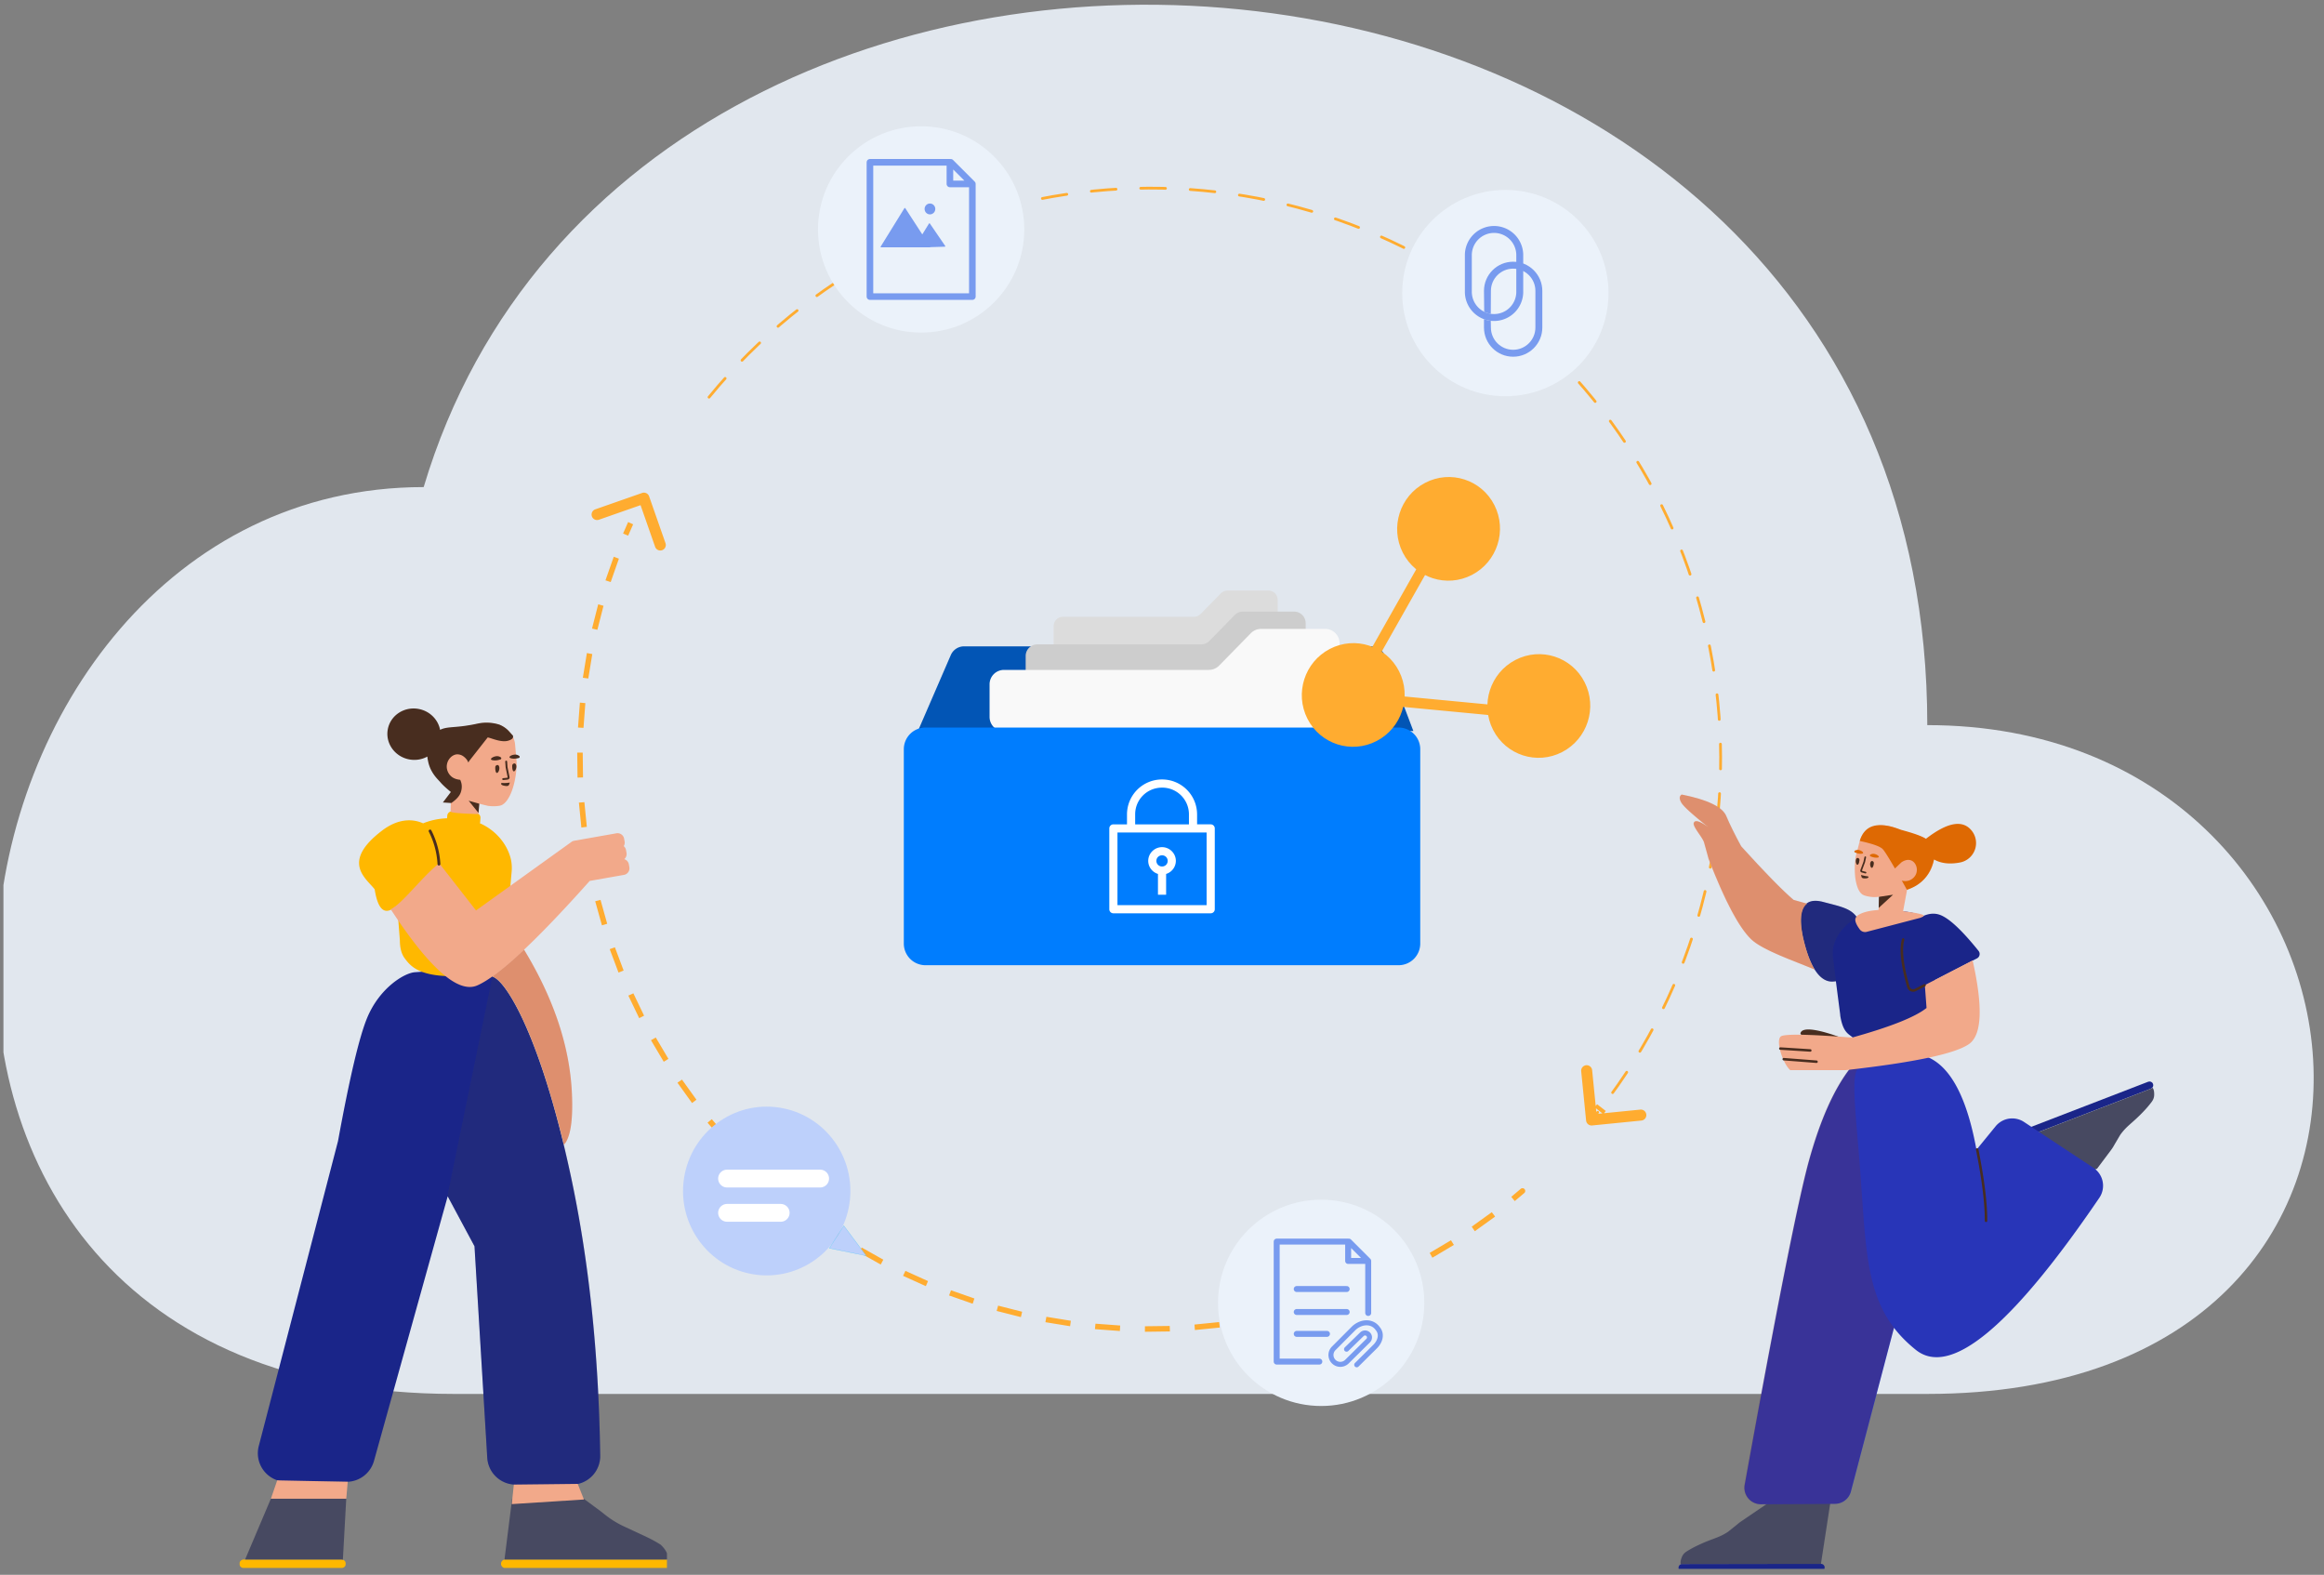
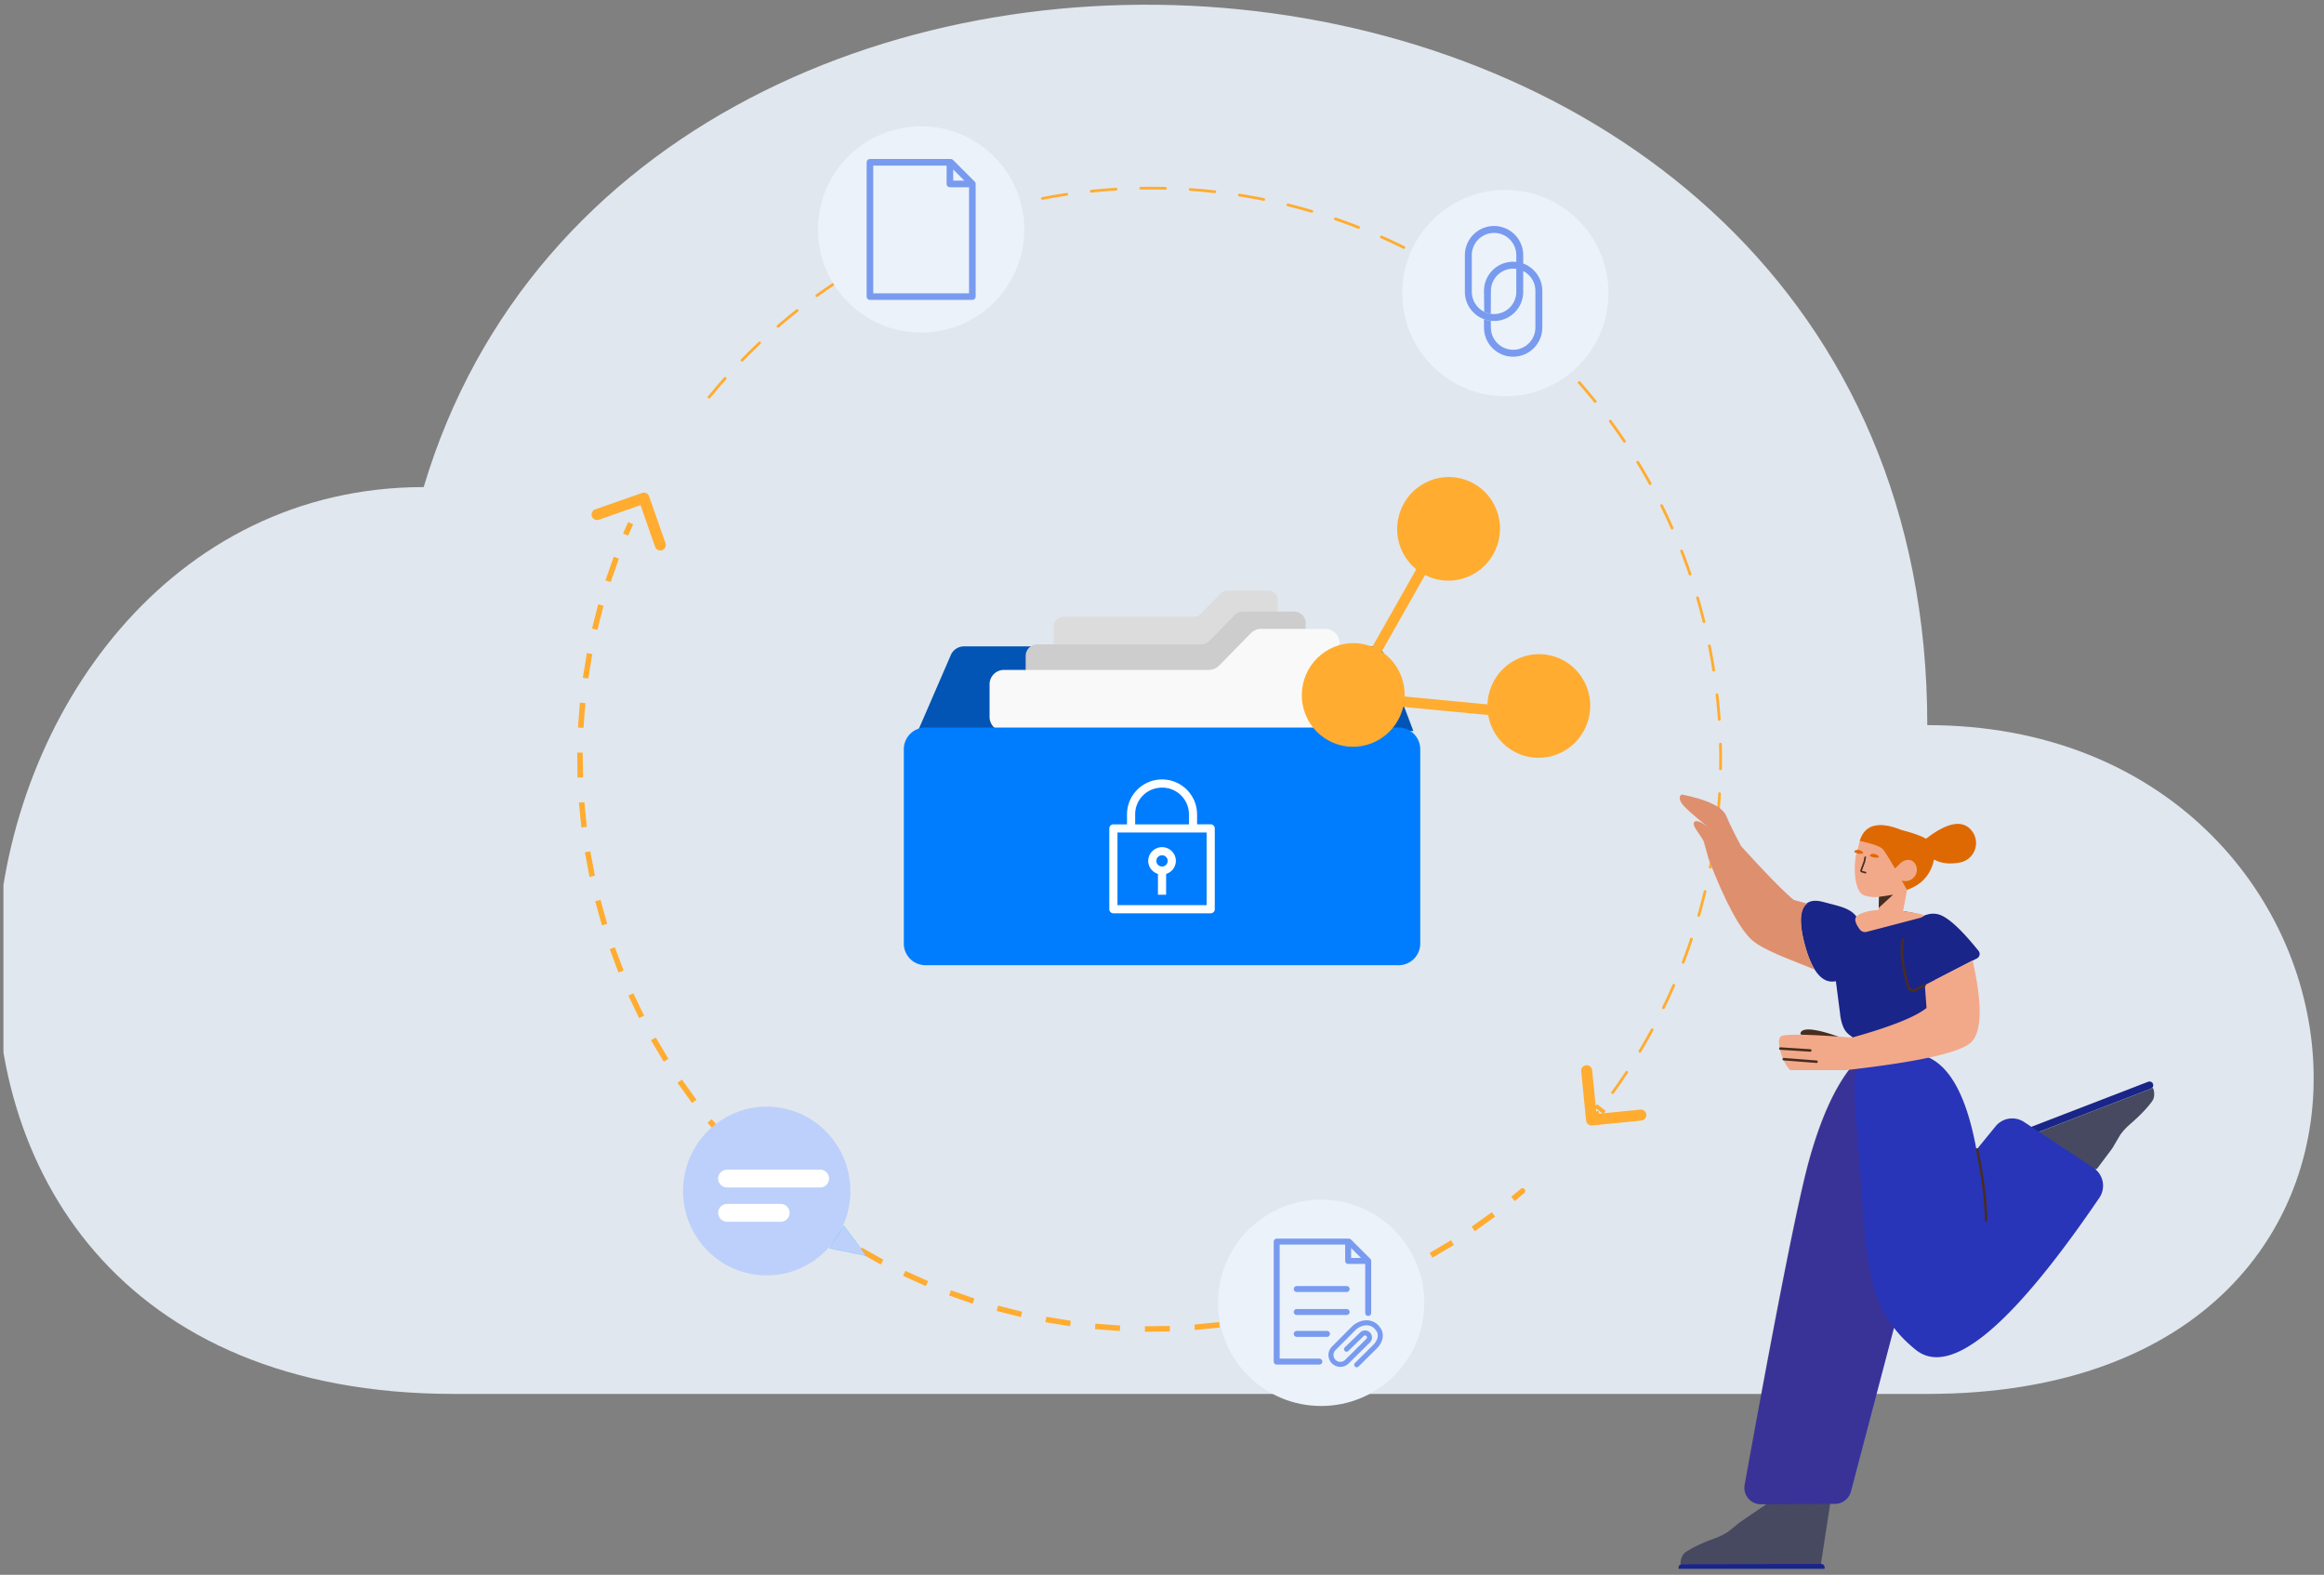
<svg xmlns="http://www.w3.org/2000/svg" width="338" height="229" fill="none">
  <rect width="100%" height="100%" fill="#808080" stroke="none" />
  <style>.B{stroke-linecap:round}.C{stroke-linejoin:round}.D{fill:#ebf2fa}.E{fill:#482d1f}.F{stroke:#ffac30}.G{fill:#ffac30}.H{fill-rule:evenodd}.I{stroke:#789bef}.J{fill:#1a2589}.K{opacity:.177}.L{fill:#8c2a00}.M{stroke-width:1.525}</style>
  <g clip-path="url(#A)">
    <path opacity=".9" d="M280.304 202.699H66.065c-97.508 0-78.195-131.87-4.445-131.87 31.318-104.838 218.684-91.231 218.684 34.615 69.212 0 80.434 97.255 0 97.255z" class="D" />
    <path d="M103.12 57.757c29.024-35.445 81.287-40.65 116.731-11.625s40.65 81.287 11.626 116.731" stroke-width=".4" stroke-dasharray="3.6 3.6" class="B F" />
    <g class="G">
      <path d="M231.079 162.903a.4.4 0 0 0 .437.358l3.582-.356a.4.4 0 0 0 .359-.438.4.4 0 0 0-.438-.358l-3.184.317-.317-3.184a.4.4 0 0 0-.438-.359.4.4 0 0 0-.358.438l.357 3.582zm.707.214l.365-.449-.622-.503-.362.445.619.507zm1.086-1.355l.356-.456-.632-.49-.353.452.629.494zm-2.191 1.181a.8.8 0 0 0 .875.716l7.164-.713a.8.8 0 0 0 .717-.875.8.8 0 0 0-.875-.717l-6.369.634-.634-6.368a.8.8 0 0 0-.875-.717.8.8 0 0 0-.717.875l.714 7.165zm1.415.427l.366-.451-1.244-1.005-.36.443 1.238 1.013zm1.091-1.361l.357-.458-1.265-.98-.351.45 1.259.988zm-11.619 11.319a.2.2 0 1 0-.262-.303l.262.303zm-.262-.303l-1.383 1.167.255.309 1.39-1.173-.262-.303zm-4.218 3.406l-2.931 2.111.226.33 2.946-2.122-.241-.319zm-5.953 4.092l-3.105 1.845.196.349 3.121-1.855-.212-.339zm-6.289 3.553l-3.256 1.566.166.364 3.271-1.574-.181-.356zm-6.577 2.988l-3.38 1.275.133.377 3.396-1.281-.149-.371zm-6.813 2.402l-3.479.975.1.388 3.495-.981-.116-.382zm-6.996 1.799l-3.55.67.065.395 3.567-.674-.082-.391zm-7.126 1.186l-3.595.359.031.399 3.612-.361-.048-.397zm-7.203.563l-3.612.046-.004.4 3.63-.047-.014-.399zm-7.223-.064l-3.603-.267-.039.398 3.621.269.021-.4zm-7.191-.691l-3.566-.58-.073.393 3.583.583.056-.396zm-7.103-1.316l-3.502-.89-.107.385 3.519.895.09-.39zm-6.961-1.933l-3.41-1.194-.14.375 3.426 1.2.124-.381zm-6.764-2.536l-3.291-1.489-.173.361 3.308 1.496.156-.368zm-6.514-3.121l-3.148-1.772-.204.344 3.163 1.781.189-.353zm-6.216-3.68l-2.982-2.039-.233.325 2.996 2.049.219-.335zm-5.873-4.206l-1.413-1.132-.254.309 1.421 1.138.246-.315zm-1.413-1.132l-1.389-1.163-.26.304 1.395 1.168.254-.309zm-4.084-3.57l-2.588-2.521-.285.28 2.6 2.534.273-.293zm-5.064-5.153l-2.358-2.737-.308.254 2.369 2.751.297-.268zm-4.594-5.575l-2.108-2.934-.33.226 2.119 2.948.319-.24zm-4.086-5.958l-1.843-3.107-.349.196 1.852 3.123.339-.212zm-3.547-6.293l-1.563-3.258-.364.165 1.571 3.274.357-.181zm-2.982-6.581l-1.272-3.382-.377.132 1.278 3.399.371-.149zm-2.396-6.817l-.972-3.48-.388.099.977 3.497.383-.116zm-1.793-6.999l-.666-3.552-.395.066.67 3.568.391-.082zm-1.178-7.129l-.356-3.595-.399.03.358 3.614.397-.049zm-.556-7.203l-.043-3.614-.4-.003.043 3.63.4-.013zm.071-7.225l.271-3.604-.398-.038-.273 3.62.399.022zm.699-7.192l.584-3.566-.393-.073-.587 3.583.396.056zm1.324-7.102l.894-3.501-.385-.107-.898 3.518.39.09zm1.941-6.959l1.198-3.409-.374-.141-1.204 3.425.38.124zm2.544-6.762l.729-1.656-.364-.165-.733 1.663.368.157zm130.526 95.662a.4.4 0 0 0-.522-.606l.522.606zm-.522-.606l-1.38 1.165.509.617 1.393-1.176-.522-.606zm-4.209 3.398l-2.924 2.106.453.66 2.953-2.127-.482-.639zm-5.938 4.082l-3.098 1.841.394.697 3.128-1.859-.424-.679zm-6.274 3.545l-3.248 1.562.331.728 3.28-1.577-.363-.713zm-6.561 2.98l-3.372 1.272.266.755 3.405-1.285-.299-.742zm-6.796 2.396l-3.47.974.199.775 3.504-.983-.233-.766zm-6.98 1.795l-3.541.669.131.789 3.576-.675-.166-.783zm-7.109 1.183l-3.586.359.062.797 3.621-.362-.097-.794zm-7.185.562l-3.603.046-.007.8 3.638-.047-.028-.799zm-7.206-.064l-3.594-.266-.077.796 3.629.269.042-.799zm-7.173-.689l-3.558-.579-.146.786 3.592.585.112-.792zm-7.086-1.313l-3.493-.888-.214.771 3.527.896.18-.779zm-6.944-1.928l-3.401-1.191-.281.749 3.434 1.203.248-.761zm-6.747-2.53l-3.284-1.485-.345.721 3.315 1.5.314-.736zm-6.499-3.113l-3.14-1.768-.408.688 3.171 1.785.377-.705zm-6.201-3.671l-2.974-2.035-.466.651 3.003 2.054.437-.67zm-5.858-4.196l-1.411-1.13-.507.619 1.424 1.141.494-.63zm-1.411-1.13l-1.385-1.16-.52.608 1.398 1.171.507-.619zm-4.074-3.561l-2.581-2.515-.571.56 2.607 2.54.545-.585zm-5.051-5.141l-2.352-2.73-.618.508 2.376 2.758.594-.536zm-4.583-5.562l-2.103-2.926-.66.452 2.124 2.955.639-.481zm-4.076-5.942l-1.838-3.101-.697.393 1.856 3.131.679-.423zm-3.539-6.279l-1.559-3.249-.729.33 1.574 3.281.713-.362zm-2.975-6.564l-1.269-3.375-.755.266 1.281 3.406.742-.297zm-2.39-6.801l-.97-3.472-.775.199.98 3.505.766-.232zm-1.788-6.982l-.665-3.543-.789.13.671 3.577.783-.164zm-1.175-7.112l-.355-3.587-.798.062.359 3.622.794-.097zm-.554-7.186l-.043-3.605-.8-.007.043 3.639.8-.027zm.071-7.208l.27-3.594-.796-.078-.273 3.63.799.042zm.697-7.174l.583-3.557-.787-.147-.588 3.591.792.112zm1.321-7.085l.892-3.492-.771-.215-.9 3.526.779.181zm1.936-6.942l1.195-3.401-.749-.282-1.206 3.434.76.248zm2.538-6.745l.727-1.651-.729-.331-.734 1.668.736.314zm2.673-5.589a.4.4 0 0 0-.51-.246l-3.398 1.189a.4.4 0 1 0 .264.755l3.021-1.056 1.056 3.021a.4.4 0 1 0 .755-.264l-1.189-3.398zm-.738-.041l-.079.153.69.404.11-.21-.721-.347zm-.362.444l-.103.211.729.329.076-.157-.702-.383zm1.477-.535a.8.8 0 0 0-1.019-.491l-6.796 2.377a.8.8 0 1 0 .528 1.51l6.041-2.113 2.113 6.041a.8.8 0 1 0 1.51-.528l-2.377-6.796zm-1.476-.083l-.064.124 1.38.809.125-.239-1.441-.694zm-.353.426l-.117.238 1.458.658.063-.13-1.404-.767z" />
    </g>
    <path d="M138.284 95.255l-4.784 11.049h72.059l-4.155-10.959a2.1 2.1 0 0 0-1.964-1.356h-59.229a2.1 2.1 0 0 0-1.927 1.266z" fill="#0255b5" />
    <path d="M153.242 91.034v3.033c0 .742.602 1.344 1.344 1.344h29.892c.742 0 1.344-.602 1.344-1.344v-6.848c0-.742-.602-1.344-1.344-1.344h-5.958c-.361 0-.708.145-.96.404l-2.945 3.007c-.253.258-.599.404-.96.404h-19.069c-.742 0-1.344.602-1.344 1.344z" fill="#dcdcdc" />
    <path d="M149.172 95.386v3.792a1.68 1.68 0 0 0 1.68 1.68h37.364a1.68 1.68 0 0 0 1.68-1.68v-8.56a1.68 1.68 0 0 0-1.68-1.68h-7.448a1.68 1.68 0 0 0-1.2.505l-3.68 3.759a1.68 1.68 0 0 1-1.201.505h-23.835a1.68 1.68 0 0 0-1.68 1.68z" fill="#cdcdcd" />
    <path d="M143.922 99.511v4.74a2.1 2.1 0 0 0 2.1 2.1h46.706a2.1 2.1 0 0 0 2.1-2.1v-10.7a2.1 2.1 0 0 0-2.101-2.1h-9.309a2.1 2.1 0 0 0-1.5.631l-4.601 4.699a2.1 2.1 0 0 1-1.5.631h-29.795a2.1 2.1 0 0 0-2.1 2.1z" fill="#f9f9f9" />
    <path d="M203.408 106.847H134.6a2.1 2.1 0 0 0-2.1 2.1v28.26a2.1 2.1 0 0 0 2.1 2.1h68.808a2.1 2.1 0 0 0 2.1-2.1v-28.26a2.1 2.1 0 0 0-2.1-2.1z" fill="#007dfe" stroke="#007dfe" stroke-width="2.1" class="C" />
    <path d="M169.006 113.345a5.09 5.09 0 0 0-5.097 5.08v1.448h-1.98c-.157 0-.308.062-.419.173s-.174.263-.174.42v11.749a.59.59 0 0 0 .174.42c.111.111.262.174.419.174h14.154c.157 0 .308-.063.419-.174a.59.59 0 0 0 .174-.42v-11.749c0-.157-.062-.308-.174-.42s-.262-.173-.419-.173h-1.98v-1.448a5.09 5.09 0 0 0-5.097-5.08zm0 1.188a3.88 3.88 0 0 1 1.497.288c.475.194.907.48 1.271.842s.652.793.848 1.267.296.983.295 1.496v1.448h-7.821v-1.448c0-2.167 1.732-3.893 3.91-3.893zm-6.483 6.528h12.966v10.562h-12.966v-10.562zm6.483 2.128c-1.1 0-2.009.898-2.009 1.997 0 .892.602 1.644 1.416 1.899v3.022h1.186v-3.022c.408-.125.764-.377 1.019-.718s.394-.755.397-1.181c0-1.099-.909-1.997-2.009-1.997zm0 1.186c.463 0 .823.358.823.811 0 .108-.021.214-.062.314s-.102.19-.179.266a.81.81 0 0 1-.267.175.79.79 0 0 1-.315.059.79.79 0 0 1-.315-.059.82.82 0 0 1-.267-.175c-.077-.076-.137-.167-.179-.266s-.062-.206-.061-.314c0-.453.359-.811.822-.811z" fill="#fff" class="H" />
    <circle cx="192.148" cy="189.453" r="15" class="D" />
    <g class="B C I">
      <g stroke-width=".866">
        <path d="M191.884 197.996h-6.204v-17.447h10.393v2.811h2.917m0 0l-2.811-2.811m2.811 2.811v7.566m-10.396-3.483h7.265m-7.265 3.341h7.265m-7.265 3.182h4.401" />
      </g>
      <path d="M195.842 196.192l2.235-2.176a.65.65 0 0 1 .825-.067h0a.65.65 0 0 1 .084.994l-3.094 3.06a1.36 1.36 0 0 1-2.082-.203h0a1.36 1.36 0 0 1 .162-1.725l2.856-2.869c1.009-1.013 2.621-1.213 3.497-.081l.136.182c.572.799.231 1.815-.468 2.506l-2.672 2.647" stroke-width=".731" />
    </g>
    <circle cx="133.969" cy="33.365" r="15" class="D" />
    <path d="M141.418 26.748h-3.264v-3.145h-11.631v19.524h14.895V26.748zm0 0l-3.145-3.145" stroke-width=".96" class="B C I" />
    <g fill="#789bef">
-       <path d="M132.976 35.966l.408-.005h1.786.126l-.013-.022h.021l2.112-.066c.069-.002.093-.051.053-.108l-2.224-3.255c-.04-.058-.102-.056-.138.003l-.97 1.572-2.47-3.804c-.038-.058-.099-.058-.136.002l-3.444 5.571c-.037.06-.011.108.059.108h4.833l-.003.005zm1.496-5.581c0 .436.348.79.778.79s.778-.354.778-.79-.348-.79-.778-.79-.778.354-.778.79z" />
-     </g>
+       </g>
    <g fill="#bdd0fb">
      <ellipse cx="12.17" cy="12.271" rx="12.17" ry="12.271" transform="matrix(.98 .2 -.197 .98 102 158.732)" />
      <path d="M125.978 182.604l-3.254-4.362-2.101 3.268 5.355 1.094z" stroke="#58c3f9" stroke-width=".041" />
    </g>
    <g stroke="#fff" stroke-width="2.592" class="B C">
      <path d="M105.742 171.381h13.538m-13.538 4.984h7.801" />
    </g>
    <g clip-path="url(#B)">
      <path d="M313.136 157.645l-.025-.068c-.106-.255-.406-.376-.679-.276l-18.829 7.262c-.27.11-.406.403-.311.662l.024.068c.107.255.407.375.68.276l18.817-7.258c.285-.103.421-.396.323-.666zm-69.009 70.293l-.001.072c.008.276.245.496.536.501l20.18-.031c.291-.007.523-.231.528-.507l.001-.072c-.008-.276-.244-.497-.535-.502l-20.168.032c-.304-.005-.536.219-.541.507z" class="J" />
      <path d="M244.458 227.47c.075-.035.155-.047.335-.047h20.04l1.444-9.401-8.902.392-4.143 2.817a5.74 5.74 0 0 0-.554.43l-1.367 1.092c-1.408.923-2.14.91-4.282 1.917-.58.266-1.138.568-1.684.907s-.732.719-.887 1.293c-.025.095-.027.191-.04.275-.003.155.014.25.04.325zm68.608-69.303c-.057.059-.129.108-.215.139l-18.817 7.257c-.087.032-.177.041-.262.031l3.759 7.215 7.464-2.865 2.046-2.73c.177-.237.336-.488.474-.75l.844-1.429c.983-1.367 1.671-1.618 3.31-3.325.447-.457.859-.939 1.247-1.45s.427-.934.365-1.525c-.01-.098-.043-.188-.061-.271-.052-.145-.103-.237-.154-.297z" fill="#474961" />
      <path d="M275.461 193.086c.861 1.122 1.902 2.181 3.167 3.199 5.017 4.037 13.917-3.332 26.698-22.107a3.12 3.12 0 0 0-.823-4.335l-.036-.024-10.093-6.668a3.12 3.12 0 0 0-4.137.63l-2.783 3.41c-2.017-11.095-6.174-15.585-12.471-13.471l-.356.115c-1.546-.018-3.388.483-5.527 1.503-2.341 3.002-4.333 7.458-5.977 13.367-1.585 5.703-4.71 21.439-9.375 47.209a2.4 2.4 0 0 0 1.935 2.789 2.41 2.41 0 0 0 .441.038l10.766-.063a2.4 2.4 0 0 0 2.297-1.755l6.274-23.837z" fill="#2835b8" />
      <path d="M275.422 193.03c-4.449-5.851-4.055-13.427-5.118-25.839-1.244-14.529-.946-11.713 4.34-13.36-1.559-.034-3.424.466-5.595 1.502-2.341 3.002-4.334 7.457-5.977 13.367-1.586 5.702-4.711 21.438-9.375 47.208a2.4 2.4 0 0 0 1.934 2.789c.146.027.294.04.442.039l10.765-.064a2.4 2.4 0 0 0 2.298-1.755l6.286-23.887z" class="K L" />
      <g class="E">
        <path d="M287.384 167.18c.864 4.36 1.292 7.809 1.282 10.343 0 .099.08.18.179.181a.18.18 0 0 0 .181-.18c.01-2.562-.42-6.032-1.289-10.414a.18.18 0 0 0-.212-.141c-.097.019-.161.114-.141.211zm-17.776-15.52c-.334-.23-7.452-3.199-7.76-1.363 0 0 .625 1.071 2.524 1.797l3.523.73 1.713-1.164z" />
      </g>
      <path d="M281.363 142.547l-.145 4.158-.01.367c.009.573-.065 1.425-.534 2.06-.656.895-1.629 2.191-5.879 2.385-4.569.205-4.526.305-5.266-.564-.512-.59-1.446-.59-1.88-3.235-.005-.126-.02-.24-.036-.366l-.602-4.663-.387.04c-2.488.193-3.722-3.625-4.29-5.921s-1.237-6.745 2.856-5.646c2.299.617 3.998.885 4.877 2.235.99-.518 2.148-.844 3.424-.897l.651-.023c2.205-.09 4.128.075 5.469.776.807-.398 1.688-.521 2.515-.225 1.328.477 3.206 2.225 5.633 5.245a.72.72 0 0 1-.11 1.012.73.73 0 0 1-.12.079l-6.166 3.183z" class="J" />
      <path d="M277.362 129.391c.646-.297 1.29-.623 1.571-.857.327-.269 1.319-.858 1.904-2.113.183-.422.826-1.836.242-3.239-.207-.496-.517-.81-.655-.937-.733-.709-1.473-.697-3.172-1.259l-.647-.223-.977-.38c-.812-.331-2.659-.694-3.902.217l-.101.071c-.152.094-.287.217-.432.375-.342.364-.586.781-.707 1.246l-.546 2.078c-.048.211-.096.421-.109.642-.166 1.538-.044 2.896.262 3.833.223.701.562 1.172.968 1.326.108.056.725.258 1.504.282.069-.003.046.014.851-.049l-.213 1.923c-1.898.111-2.886.59-3.222.975-.31.356-.145.969.495 1.839a.96.96 0 0 0 1.004.364l7.834-2.047c.666-.275.913-.437-1.233-.779l-1.296-.182.577-3.106zm-14.535 2.022l-1.982-.558c-1.6-1.357-4.14-3.955-7.62-7.794-.911-1.672-1.635-3.139-2.171-4.402-.567-1.335-2.729-2.376-6.486-3.122-.347.226-.368.612-.063 1.16s1.615 1.742 3.931 3.58c-1.249-.9-1.952-1.101-2.111-.602-.168.527 1.146 1.917 1.474 2.749.027.067.254.887.682 2.459h-.001c.004.014.007.022.009.03h.002c2.349 6.074 4.408 9.963 6.179 11.666 1.668 1.605 6.24 3.145 9.256 4.412-.767-1.25-1.258-2.901-1.56-4.122-.412-1.666-.878-4.464.461-5.456zm3.935 11.369c-.015.047-.025.093-.046.137l.046-.137zm1.703 12.829c9.928-1.115 15.899-2.38 17.911-3.795 1.869-1.314 2.043-5.366.524-12.157l-6.951 3.589.245 3.325c-1.643 1.317-5.257 2.753-10.841 4.308-6.394-.498-9.844-.553-10.352-.167-.762.58.217 3.839 1.363 4.897h8.101z" fill="#f2a98a" />
      <path d="M273.235 132.024l2.093-1.92-2.064.312-.029 1.608z" class="E" />
      <path d="M276.592 128.044l.746 1.341c2.108-.671 3.422-2.14 3.94-4.406l.241.126c.971.472 2.149.577 3.535.315h0c1.561-.295 2.587-1.8 2.292-3.361-.086-.455-.28-.882-.567-1.246-1.305-1.656-3.53-1.268-6.675 1.163-.87-.52-2.075-.887-3.644-1.313-3.296-1.284-5.288-.741-5.974 1.628 1.831.392 2.94.783 3.326 1.174.254.257.849 1.199 1.786 2.825l.91-.863s.319-.272.807-.368c.043-.005.348-.057.65.064.539.209.878.882.814 1.505-.052.655-.504 1.143-1.011 1.362s-.987.107-1.143.071l-.033-.017zm-6.803-4.082c.212.091.576.218.931.183.553-.035.099-.445-.384-.541a.87.87 0 0 0-.568.094c-.101.061-.09.212.021.264zm2.259.564c.224.093.588.221.954.188.551-.023.099-.445-.384-.541-.247-.049-.451.024-.579.091-.114.058-.102.209.009.262z" fill="#de6903" />
      <path opacity=".2" d="M262.859 131.413c-1.338.992-.873 3.79-.461 5.456.302 1.221.793 2.872 1.56 4.122-3.016-1.267-7.588-2.807-9.256-4.412-1.771-1.703-3.83-5.592-6.178-11.666h-.003c-.002-.008-.005-.016-.007-.025l-.001-.005-.681-2.459c-.328-.832-1.643-2.222-1.475-2.749.159-.499.863-.298 2.111.602-2.316-1.838-3.626-3.032-3.931-3.58s-.284-.934.063-1.16c3.757.746 5.919 1.787 6.486 3.122.536 1.263 1.26 2.73 2.172 4.402 3.479 3.839 6.019 6.437 7.619 7.794l1.982.558zm3.935 11.369l-.046.137c.021-.044.031-.09.031-.136z" class="L" />
-       <path d="M270.101 133.431c-1.749.91-2.979 2.417-3.419 4.074-.162.602-.174 1.245-.084 1.861l.431 3.339-.383.039c-2.487.193-3.721-3.625-4.289-5.921s-1.238-6.745 2.856-5.646c2.309.62 4.013.888 4.888 2.254z" fill="#444" class="K" />
      <g class="E">
-         <path d="M270.441 125.077c-.026.204-.073.538-.224.649-.203.172-.431-.454-.256-.806.075-.154.168-.18.261-.157.14.035.23.168.219.314zm2.09.447c-.015.206-.073.538-.224.649-.203.172-.431-.454-.256-.806.075-.154.168-.181.261-.157.14.034.23.168.219.314zm-1.169 2.206c.088-.003.303-.023.37-.142.006-.024.026-.056.02-.082-.029-.081-.189-.084-.404-.113-.382-.058-.676-.169-.676-.169s.035.257.079.329c.07.216.475.18.611.177z" />
        <g class="H">
          <path d="M271.307 124.54a.12.12 0 0 1 .092.142l-.148.693-.452 1.22c-.001.009 0 .018.003.026.147.056.281.089.545.155a.12.12 0 1 1-.058.233l-.004-.001-.561-.153c-.143-.061-.185-.21-.157-.323l.451-1.215.147-.685c.013-.064.077-.106.142-.092zm5.535 11.905c-.096-.028-.195.028-.222.124-.422 1.479-.153 3.823.761 6.996a.86.86 0 0 0 .065.164.9.9 0 0 0 1.213.387l1.335-.69a.18.18 0 0 0 .078-.242.18.18 0 0 0-.243-.077l-1.336.689a.54.54 0 0 1-.727-.232c-.016-.031-.029-.064-.039-.098-.914-3.171-1.152-5.426-.761-6.799a.18.18 0 0 0-.124-.222z" />
        </g>
        <path d="M263.293 152.573a.18.18 0 0 1 .174.186c-.004.099-.087.177-.186.174l-2.187-.14-2.17-.138a.18.18 0 1 1 .012-.36l2.187.139 2.17.139zm.917 1.637c.099.01.171.098.162.197s-.098.171-.197.162l-2.377-.185-2.389-.185a.18.18 0 0 1-.162-.196.18.18 0 0 1 .197-.162l2.378.184 2.388.185z" />
      </g>
    </g>
    <g clip-path="url(#C)">
      <g clip-path="url(#D)">
        <path d="M35.474 228.019c-.346 0-.622-.239-.622-.527v-.191c0-.287.29-.526.622-.526h14.17c.346 0 .622.239.622.526v.191c0 .288-.29.527-.622.527h-14.17zm38.016-1.244H96.99a.62.62 0 0 1 .622.622c0 .343-.279.622-.622.622H73.49c-.344 0-.622-.279-.622-.622a.62.62 0 0 1 .622-.622z" fill="#ffb800" />
        <path d="M97.061 226.779a.6.6 0 0 0-.074-.004H73.487c-.039 0-.078.003-.115.01l1.111-8.858h10.396l2.474 1.825.566.448a13.83 13.83 0 0 0 3.002 1.844l3.206 1.496c.663.318 1.299.663 1.935 1.064.304.277.843.83 1.009 1.493.028.111.028.221.041.318a1.34 1.34 0 0 1-.051.364zm-47.194.032a.73.73 0 0 0-.227-.036H35.648l3.748-8.84h10.962l-.491 8.876z" fill="#474961" />
        <path d="M65.112 173.96l-10.721 38.481c-.5 1.794-2.133 3.034-3.995 3.034h-8.749a4.15 4.15 0 0 1-4.014-5.19l11.53-44.364c1.685-9.218 3.101-15.199 4.249-17.943 1.812-4.331 5.384-6.493 6.932-6.602 7.298-.518 11.062-.301 11.292.65 1.976.581 7.039 8.774 11.349 28.825 2.663 12.389 4.099 26 4.307 40.832a4.15 4.15 0 0 1-4.089 4.205h-.06l-8.14-.003a4.15 4.15 0 0 1-4.138-3.898l-1.857-30.762-3.898-7.265z" class="J" />
        <path d="M69.793 119.713c2.227.983 3.838 2.85 4.438 4.961.207.719.246 1.493.168 2.24l-.854 9.718-.026.442c-.013.719-.155 1.604-.712 2.337-.802 1.078-2.045 2.599-7.221 2.543-4.814-.055-5.965-1.576-6.742-2.626-.556-.747-.673-1.77-.686-2.461 0-.152-.013-.29-.026-.442l-.369-4.747c-.352.289-.679.511-.977.643-1.137.504-1.901-.497-2.294-3.003-1.249-1.611-4.943-3.959 1.086-8.545 2.26-1.719 4.36-1.771 5.962-1.049 1.034-.429 2.212-.685 3.483-.736l.026-.368a.69.69 0 0 1 .738-.641l3.447.241a.69.69 0 0 1 .641.738l-.038.551c-.005.072-.021.14-.046.204z" fill="#ffb800" />
        <path d="M39.398 217.934l.919-2.668 10.257.209-.214 2.459H39.398zm42.609-51.46c-4.088-16.962-8.572-23.981-10.38-24.455-.001-.009-.003-.017-.005-.026 1.289-.916 2.822-2.212 4.599-3.887 4.331 7.129 6.65 14.099 6.957 20.91.177 3.932-.213 6.418-1.17 7.458zm1.263-44.137c.079-.038.164-.066.254-.082l6.126-1.081a.97.97 0 0 1 1.121.785l.072.409c.043.243-.009.48-.129.675.17.141.292.341.333.575l.072.409c.062.351-.074.692-.328.907a.97.97 0 0 1 .671.758l.072.408a.97.97 0 0 1-.785 1.121l-4.983.879c-7.862 8.814-13.317 13.882-16.367 15.202-2.764 1.196-6.954-2.497-12.57-11.077 1.709-.854 4.336-4.476 6.948-6.619a1.76 1.76 0 0 0 .095-.083l5.361 6.871 14.03-10.075.008.018zm-13.605-5.474l-.085 1.523c-2.431-.074-3.781-.187-4.052-.341l.081-2.529-.081-.965.07-.78 1.123.117.056-.129c-.015-.013-.016-.027-.016-.027-.051-.135-.183-.237-.293-.229-.253-.051-.635-.163-.974-.458-.473-.424-.786-1.137-.616-1.87.159-.704.211-1.816.874-1.849.373-.012.966-.024 1.01 0s.955.625.918.295l-.385-3.52c-.015-.221.136-.425.356-.455.399-.041.781-.124 1.174-.248l.82-.168a6.2 6.2 0 0 1 2.992.179 3.84 3.84 0 0 1 1.337.89c.104.103.21.235.317.366a1.2 1.2 0 0 1 .092.132c.309.449.498.977.536 1.528l.214 2.466c.004.249.021.497-.003.748-.199 3.105-1.273 5.383-2.407 5.615-.136.037-.876.158-1.772.027-.085-.022-.014.001-1.227-.303l-.061-.015zm4.767 101.857l.301-2.832 9.293-.108.901 2.267-10.495.673z" fill="#f2a98a" />
        <path d="M65.078 173.871l6.522-31.77c.001-.03-.001-.06-.006-.089 1.934.437 7.054 8.593 11.407 28.839 2.67 12.42 4.103 26.037 4.3 40.849a4.03 4.03 0 0 1-3.973 4.08c-.018 0-.036.001-.053.001l-8.214.062a4.15 4.15 0 0 1-4.18-3.897l-1.854-30.72-3.946-7.355z" fill="#444" class="K" />
-         <path opacity=".2" d="M82.011 166.474c-4.087-16.962-8.572-23.981-10.38-24.455a.4.4 0 0 0-.005-.026c1.289-.916 2.822-2.212 4.599-3.888 4.331 7.13 6.65 14.1 6.957 20.911.177 3.932-.213 6.418-1.17 7.458z" class="L" />
        <g class="E">
          <path d="M69.594 118.215l-1.432-1.778 1.548.437-.116 1.341zm-1.475-7.343l-.159-.3s-.251-.426-.756-.709a1.55 1.55 0 0 0-.732-.17c-.663.032-1.285.644-1.444 1.348-.184.733.129 1.446.601 1.856.473.424 1.114.472 1.297.501l.004-.001c.277.574.303 1.188.079 1.842-.194.566-.735 1.101-1.376 1.534l-1.221-.082 1.16-1.526c-.441-.356-1.116-.929-1.518-1.409-.318-.38-1.334-1.237-1.733-2.789-.043-.185-.126-.524-.171-.951-.774.427-1.708.594-2.658.409-2.099-.408-3.481-2.379-3.087-4.402s2.413-3.333 4.512-2.925c1.615.314 2.806 1.554 3.09 3.031.88-.437 1.742-.322 3.605-.576l.795-.125.397-.07.82-.168a6.21 6.21 0 0 1 2.992.179c.471.189.934.475 1.337.89l.649.712c.131.448-.341.624-.666.729-1.017.321-2.444-.368-3.005-.467l-2.685 3.417-.124.222zm7.33-.646c-.273.069-.698.147-1.077.056-.631-.147-.041-.524.525-.553a.92.92 0 0 1 .62.202c.115.078.069.26-.068.295zm-2.66.206c-.268.089-.686.196-1.099.121-.638-.088-.078-.519.485-.588a.92.92 0 0 1 .646.157.17.17 0 0 1-.032.31zm1.707.916a.33.33 0 0 1 .29-.331c.11-.009.211.038.268.213.162.43-.194 1.113-.407.896-.138-.154-.158-.541-.151-.778zm-2.464.23c-.001-.167.125-.317.29-.331.11-.01.211.037.268.212.163.43-.194 1.114-.407.896-.138-.154-.158-.541-.151-.777zm1.243 2.666c-.098-.023-.336-.079-.386-.229-.001-.028-.017-.068-.005-.097.05-.099.219-.053.468-.052.442-.009.799-.07.799-.07s-.082.282-.147.368c-.126.228-.575.113-.73.08zm.538-2.689l-.001-.009-.002-.009.002.018zm.296 1.447c.034.156-.078.315-.234.35l-.049.009c-.097.018-.188.029-.356.044l-.126.012-.146.013c-.076.008-.144-.048-.151-.124s.048-.143.124-.151l.147-.013a4.09 4.09 0 0 1 .126-.012l.331-.041.041-.008c.011-.002.022-.019.022-.021l-.299-1.468-.002-.018-.056-.814c-.005-.076.052-.142.128-.147a.14.14 0 0 1 .148.128l.056.805.296 1.456zm-10.062 12.641a12.26 12.26 0 0 0-1.311-4.894c-.051-.102-.176-.143-.278-.092s-.144.176-.092.278a11.84 11.84 0 0 1 1.268 4.73c.006.115.104.202.218.196s.202-.104.196-.218z" />
        </g>
      </g>
    </g>
    <circle cx="218.938" cy="42.618" r="15" class="D" />
    <path d="M213.555 42.433v-5.328a3.74 3.74 0 0 1 3.739-3.739 3.74 3.74 0 0 1 3.739 3.739v5.328a3.74 3.74 0 0 1-3.739 3.739 3.74 3.74 0 0 1-3.739-3.739z" stroke-width="1.008" class="I" />
    <path d="M215.828 42.3c0-2.344 1.9-4.243 4.243-4.243s4.243 1.9 4.243 4.243v5.328c0 2.344-1.899 4.243-4.243 4.243s-4.243-1.9-4.243-4.243v-1.211c.407.14.521.158.99.237l.018.974c0 1.787 1.449 3.235 3.235 3.235s3.236-1.449 3.236-3.235V42.3c0-1.787-1.449-3.235-3.236-3.235s-3.235 1.449-3.235 3.235l-.018 3.332c-.388-.056-.626-.132-.957-.295l-.033-3.037z" fill="#789bef" class="H" />
    <path d="M199.502 95.772l7.82-13.816" class="B C F M" />
    <ellipse cx="7.507" cy="7.514" rx="7.507" ry="7.514" transform="matrix(.887 -.461 .453 .891 200.617 73.668)" class="G" />
    <path d="M203.5 101.972l13.389 1.276" class="B C F M" />
    <g class="G">
      <ellipse cx="7.507" cy="7.514" rx="7.507" ry="7.514" transform="matrix(.887 -.461 .453 .891 186.75 97.824)" />
      <ellipse cx="7.507" cy="7.514" rx="7.507" ry="7.514" transform="matrix(.887 -.461 .453 .891 213.742 99.427)" />
    </g>
  </g>
  <defs>
    <clipPath id="A">
      <path fill="#fff" transform="translate(.5 .135)" d="M0 0h337v228H0z" />
    </clipPath>
    <clipPath id="B">
      <path fill="#fff" transform="translate(242.5 115.135)" d="M0 0h94v113H0z" />
    </clipPath>
    <clipPath id="C">
      <path fill="#fff" transform="translate(-4 96)" d="M0 0h101v132H0z" />
    </clipPath>
    <clipPath id="D">
-       <path fill="#fff" transform="translate(34.844 102.912)" d="M0 0h62.761v125.107H0z" />
-     </clipPath>
+       </clipPath>
  </defs>
</svg>